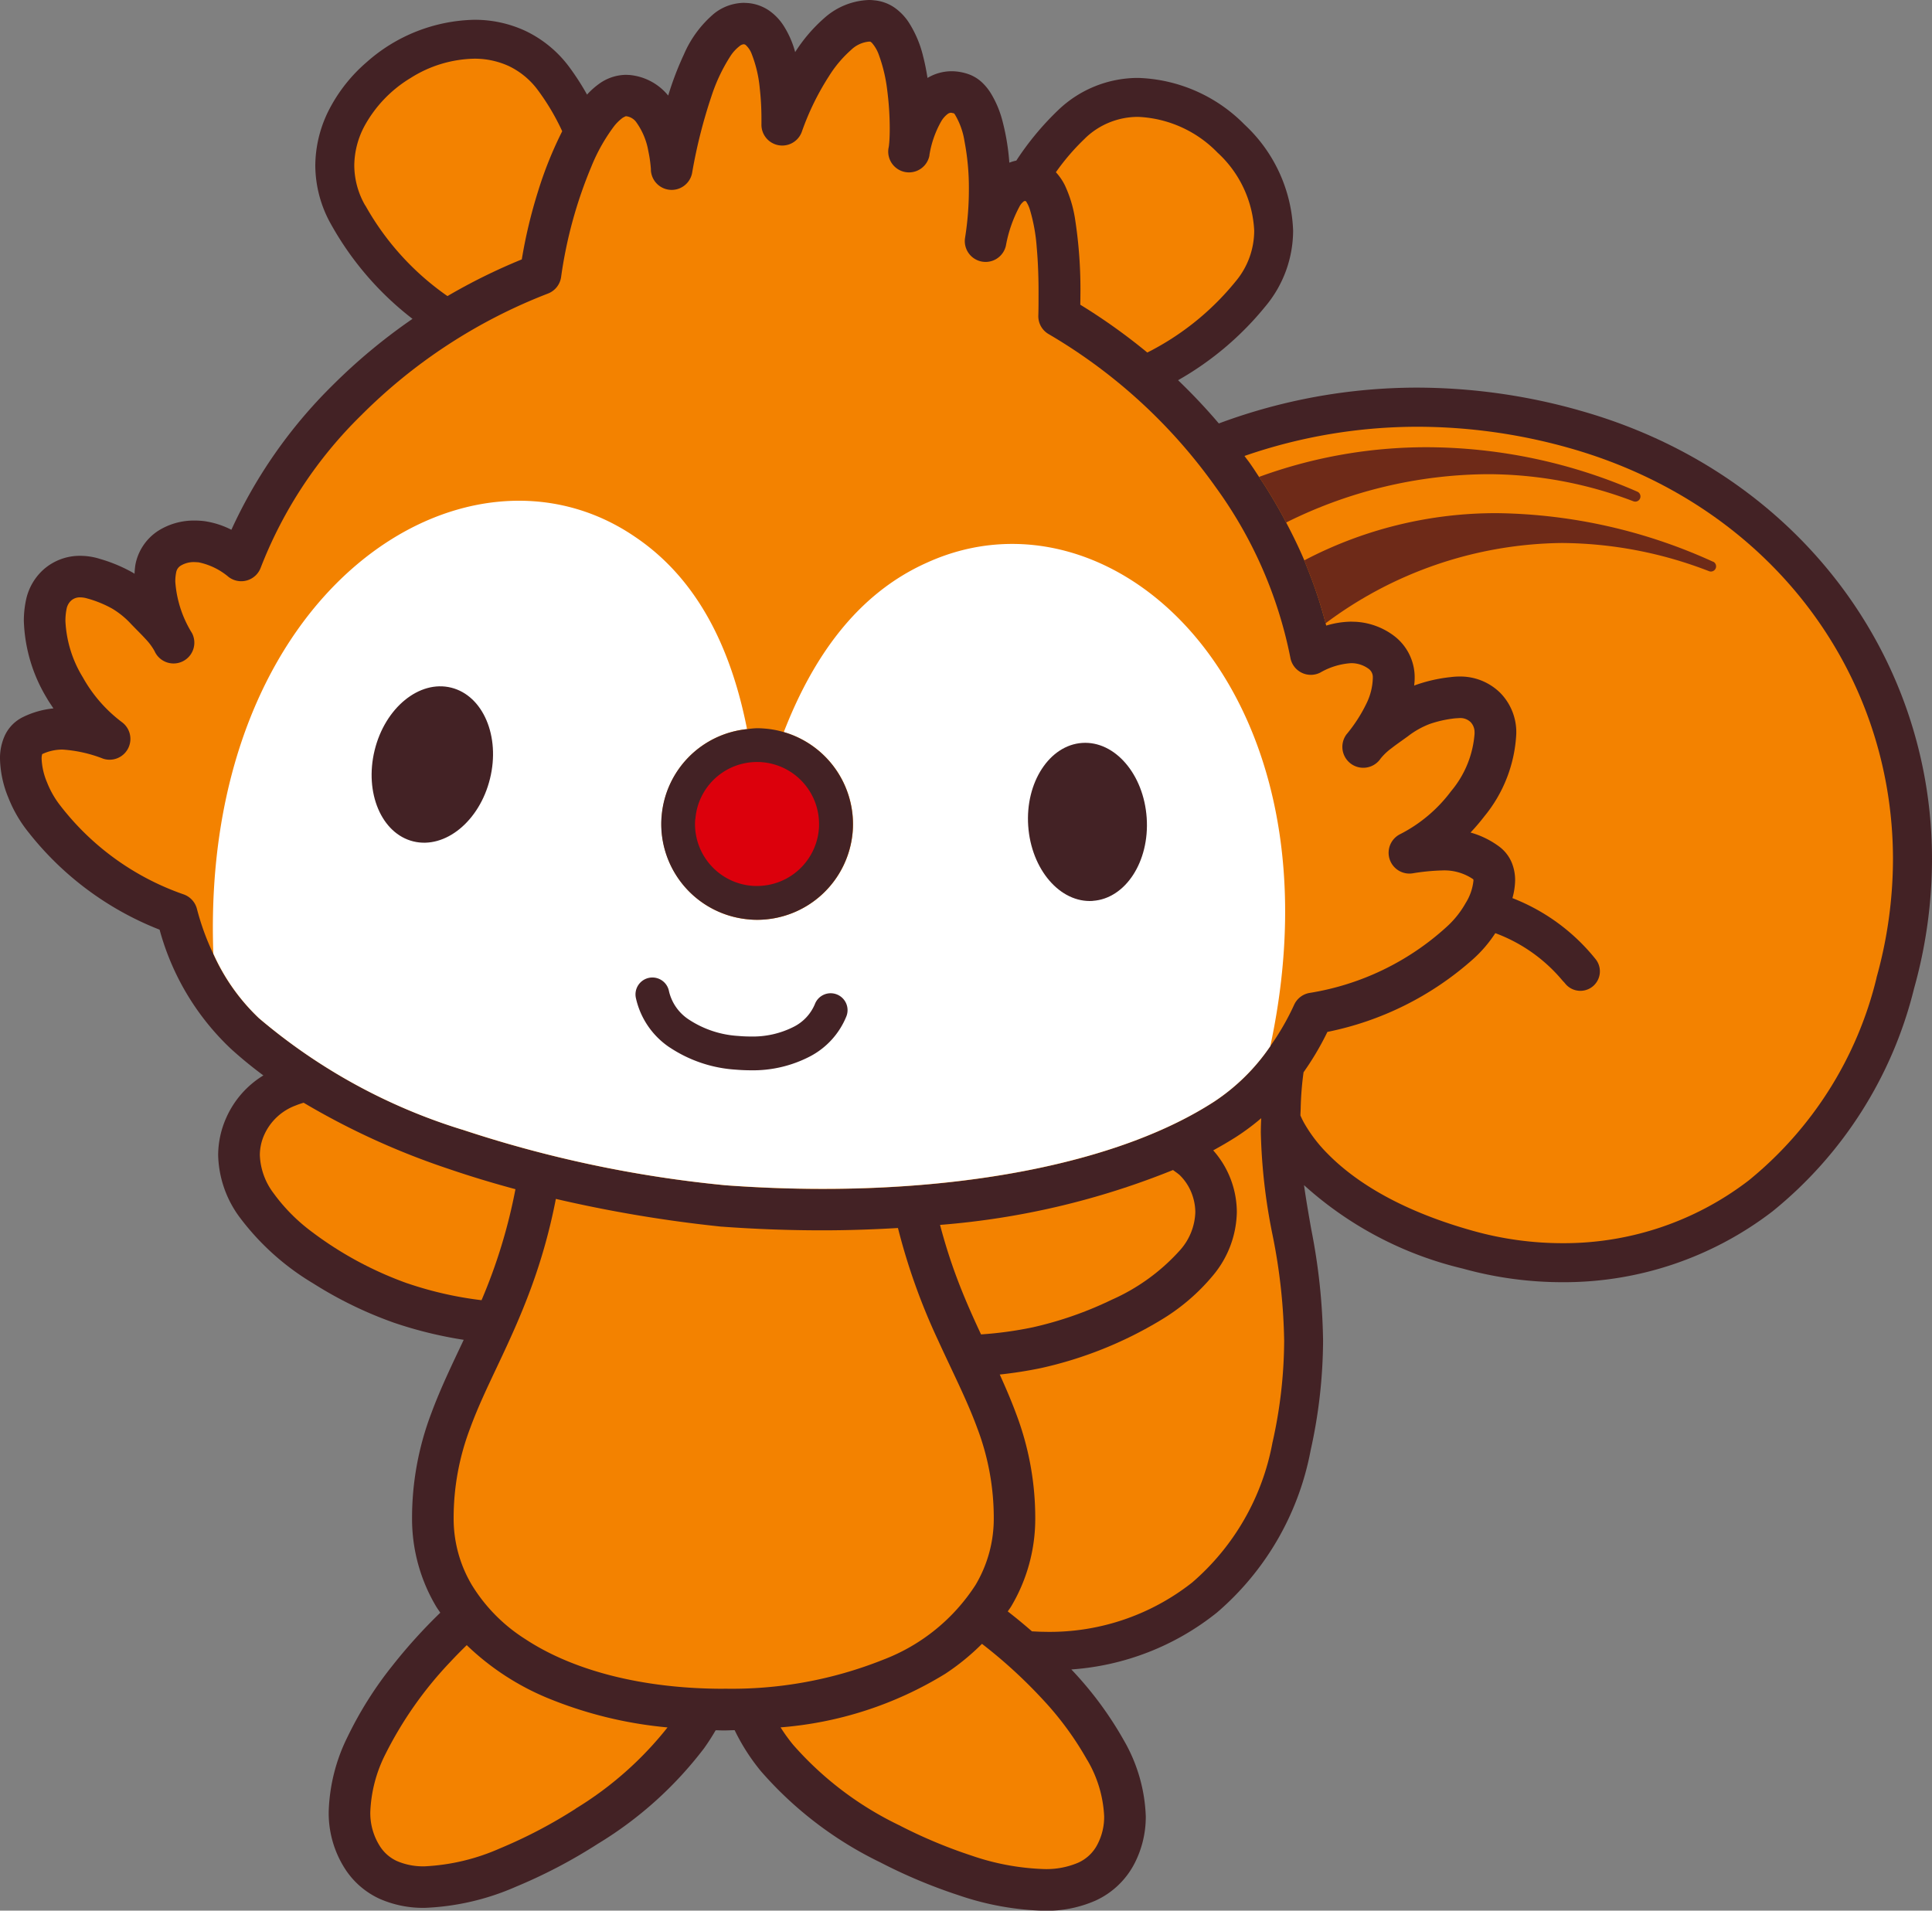
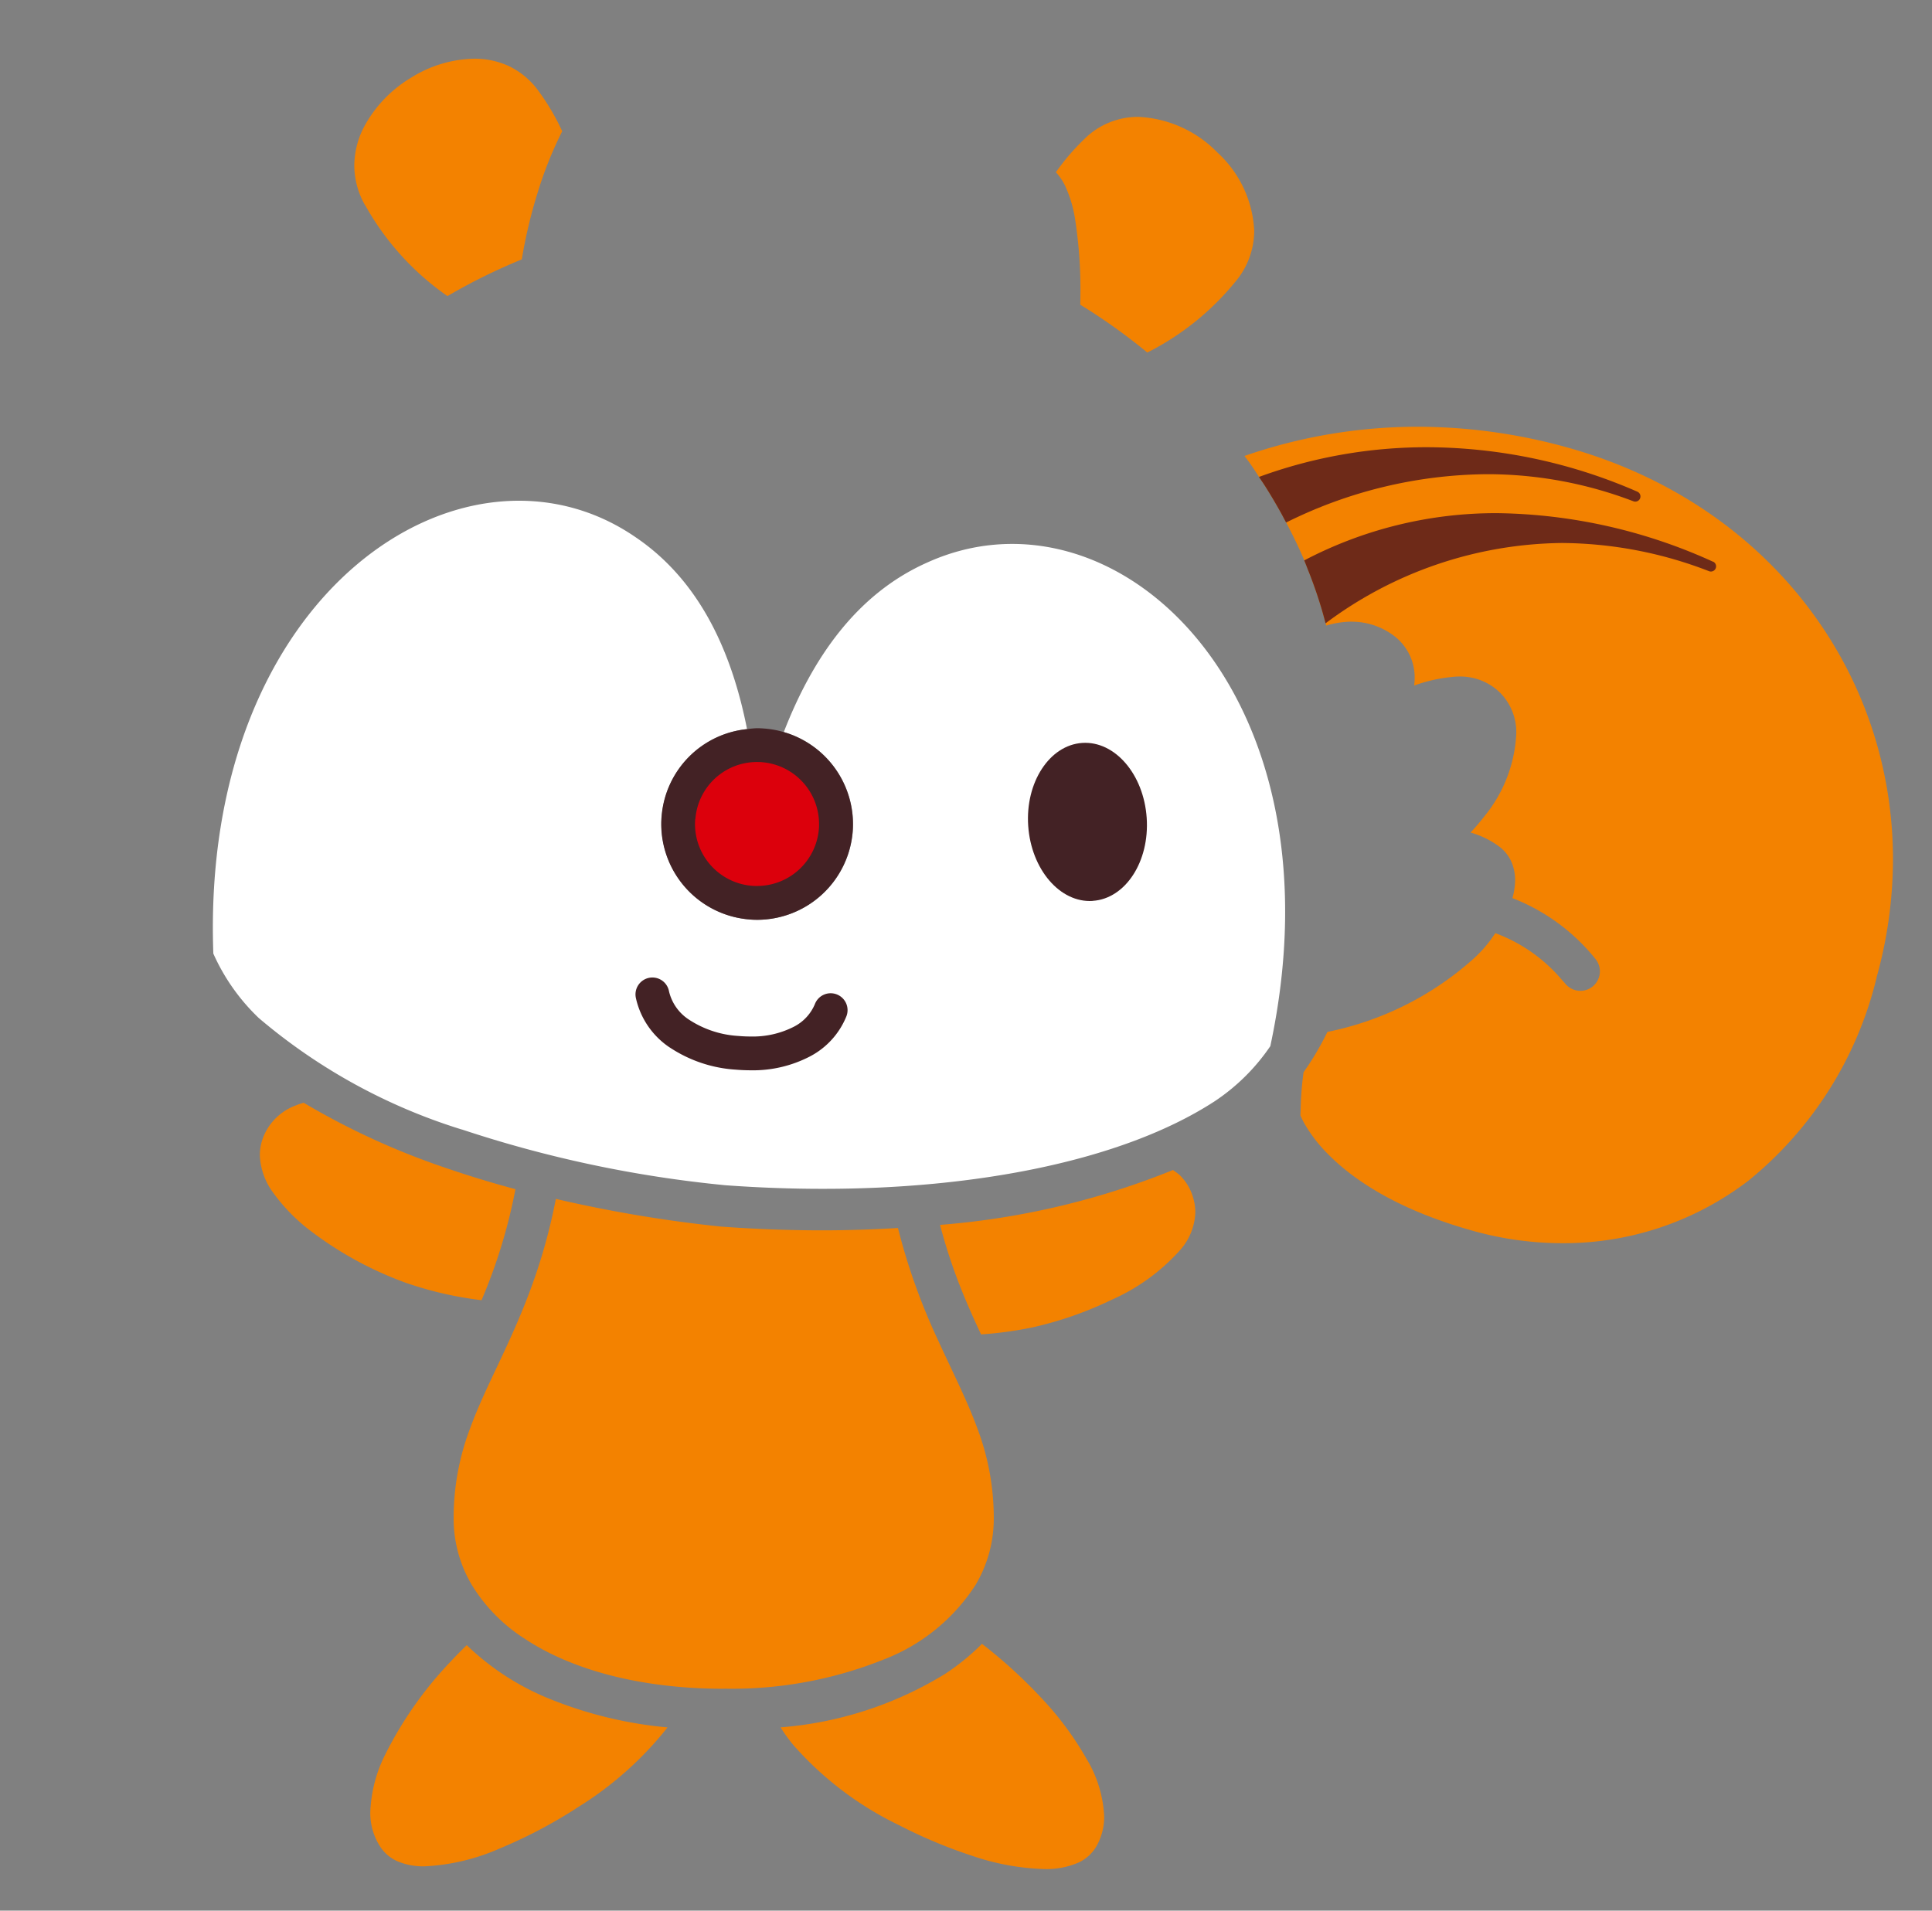
<svg xmlns="http://www.w3.org/2000/svg" id="グループ_277" data-name="グループ 277" width="105.314" height="104.158" viewBox="0 0 105.314 104.158">
  <rect x="0" y="0" width="105.314" height="104.158" fill="#808080" stroke="none" />
  <defs>
    <clipPath id="clip-path">
      <rect id="長方形_94" data-name="長方形 94" width="105.314" height="104.158" transform="translate(0 0)" fill="none" />
    </clipPath>
  </defs>
  <g id="グループ_217" data-name="グループ 217" clip-path="url(#clip-path)">
-     <path id="パス_98" data-name="パス 98" d="M86.029,22.354a32.727,32.727,0,0,0-8.775-1.223,30.99,30.99,0,0,0-10.815,1.953,31.567,31.567,0,0,0-2.222-2.357A16.827,16.827,0,0,0,68.978,16.7a6.446,6.446,0,0,0,1.51-4.129A8.28,8.28,0,0,0,67.849,6.8a8.519,8.519,0,0,0-5.8-2.552,6.283,6.283,0,0,0-4.343,1.732A15.6,15.6,0,0,0,55.4,8.754a2.418,2.418,0,0,0-.381.114,12.461,12.461,0,0,0-.384-2.311,5.544,5.544,0,0,0-.624-1.471,2.921,2.921,0,0,0-.5-.611,2.118,2.118,0,0,0-.756-.445,2.866,2.866,0,0,0-.889-.147,2.576,2.576,0,0,0-1.307.366c-.064-.4-.14-.8-.24-1.182a6,6,0,0,0-.806-1.883,3.011,3.011,0,0,0-.75-.767,2.315,2.315,0,0,0-1.116-.4C47.556.006,47.466,0,47.371,0a3.838,3.838,0,0,0-2.432.979A8.582,8.582,0,0,0,43.345,2.84,5.14,5.14,0,0,0,42.7,1.379a2.941,2.941,0,0,0-.772-.8A2.406,2.406,0,0,0,40.775.166L40.554.155a2.662,2.662,0,0,0-1.611.57,6.032,6.032,0,0,0-1.664,2.244,16.975,16.975,0,0,0-.855,2.24.13.13,0,0,1-.018-.021,3.079,3.079,0,0,0-2.084-1.1l0,0-.2-.009a2.553,2.553,0,0,0-1.407.449A4.188,4.188,0,0,0,32,5.157a13.982,13.982,0,0,0-.979-1.516,6.4,6.4,0,0,0-2.381-1.957,6.54,6.54,0,0,0-2.8-.605A9.111,9.111,0,0,0,19.974,3.4,8.622,8.622,0,0,0,17.98,5.9a6.771,6.771,0,0,0-.793,3.125,6.583,6.583,0,0,0,.869,3.223,16.853,16.853,0,0,0,4.43,5.134,31.278,31.278,0,0,0-4.4,3.664,26.6,26.6,0,0,0-5.473,7.834,4.684,4.684,0,0,0-1.531-.478l-.008,0a4.315,4.315,0,0,0-.457-.024,3.642,3.642,0,0,0-1.992.557,2.836,2.836,0,0,0-1.241,1.832,4.435,4.435,0,0,0-.05.512c-.026-.016-.049-.035-.075-.051a8.362,8.362,0,0,0-1.791-.754A3.613,3.613,0,0,0,4.377,30.3a2.987,2.987,0,0,0-1.963.711,3.074,3.074,0,0,0-1,1.717A5.463,5.463,0,0,0,1.3,33.85a8.644,8.644,0,0,0,1.248,4.2c.113.2.242.381.365.569a4.815,4.815,0,0,0-1.645.464A2.112,2.112,0,0,0,.252,40.121,2.971,2.971,0,0,0,0,41.371a5.869,5.869,0,0,0,.459,2.123,7.236,7.236,0,0,0,1.111,1.9A16.946,16.946,0,0,0,8.7,50.681,13.948,13.948,0,0,0,12.57,57.16a22.581,22.581,0,0,0,1.787,1.466,5.138,5.138,0,0,0-2.017,2.293,5.036,5.036,0,0,0-.448,2.053,5.918,5.918,0,0,0,1.137,3.34,13.879,13.879,0,0,0,4.041,3.65,21.819,21.819,0,0,0,4.4,2.143,22.473,22.473,0,0,0,3.807.934c-.633,1.345-1.258,2.63-1.768,4.009a16.055,16.055,0,0,0-1.048,5.709,9.352,9.352,0,0,0,1.312,4.817c.07.117.152.226.227.342a29.025,29.025,0,0,0-2.612,2.89,20.4,20.4,0,0,0-2.439,3.869,9.787,9.787,0,0,0-1.031,4.084,5.616,5.616,0,0,0,.865,3.08,4.44,4.44,0,0,0,1.939,1.686,5.888,5.888,0,0,0,2.432.48,13.658,13.658,0,0,0,4.941-1.14,28.5,28.5,0,0,0,4.5-2.356A20.817,20.817,0,0,0,38.383,95.3c.232-.324.437-.648.628-.976.149,0,.291.01.44.01.2,0,.394-.012.594-.016a11.083,11.083,0,0,0,1.435,2.24,20.408,20.408,0,0,0,6.492,4.961l.52-1.01-.52,1.01a28.826,28.826,0,0,0,4.287,1.8,15.6,15.6,0,0,0,4.643.844,6.639,6.639,0,0,0,2.824-.557,4.491,4.491,0,0,0,2.125-2.037,5.553,5.553,0,0,0,.606-2.553,8.883,8.883,0,0,0-1.2-4.15A19.452,19.452,0,0,0,58.4,91.009a14.273,14.273,0,0,0,7.934-3.1,15.375,15.375,0,0,0,5.109-8.844,27.942,27.942,0,0,0,.678-5.979A33.416,33.416,0,0,0,71.474,67c-.144-.821-.281-1.608-.392-2.393a19.678,19.678,0,0,0,8.648,4.547,20.271,20.271,0,0,0,5.42.744,18.661,18.661,0,0,0,11.467-3.859,22.54,22.54,0,0,0,7.721-12.159,26.239,26.239,0,0,0,.976-7.039c.006-11.259-7.533-21.225-19.285-24.485" fill="#432225" />
    <path id="パス_99" data-name="パス 99" d="M59.154,7.534a4.14,4.14,0,0,1,2.9-1.162,6.421,6.421,0,0,1,4.313,1.947,6.171,6.171,0,0,1,2,4.254,4.31,4.31,0,0,1-1.027,2.785,14.744,14.744,0,0,1-4.8,3.86,32.14,32.14,0,0,0-3.652-2.606c0-.162.005-.318.005-.484a25.04,25.04,0,0,0-.3-4.248,6.774,6.774,0,0,0-.545-1.776,3.059,3.059,0,0,0-.491-.715,12.37,12.37,0,0,1,1.6-1.855" fill="#f38200" />
    <path id="パス_100" data-name="パス 100" d="M19.912,11.208a4.413,4.413,0,0,1-.6-2.184,4.636,4.636,0,0,1,.551-2.144,6.955,6.955,0,0,1,2.524-2.631A6.712,6.712,0,0,1,25.832,3.2a4.448,4.448,0,0,1,1.9.4,4.249,4.249,0,0,1,1.59,1.317,12.535,12.535,0,0,1,1.324,2.238,21.091,21.091,0,0,0-1.326,3.305,26.977,26.977,0,0,0-.877,3.681,31.814,31.814,0,0,0-4.052,2,14.816,14.816,0,0,1-4.479-4.945" fill="#f38200" />
-     <path id="パス_101" data-name="パス 101" d="M14.109,55.5a11.07,11.07,0,0,1-2.486-3.508,13.672,13.672,0,0,1-.887-2.441,1.139,1.139,0,0,0-.742-.8,14.485,14.485,0,0,1-6.68-4.8,5.039,5.039,0,0,1-.75-1.3,3.67,3.67,0,0,1-.295-1.279.81.81,0,0,1,.031-.262,2.582,2.582,0,0,1,1.106-.248,7.4,7.4,0,0,1,2.224.5,1.134,1.134,0,0,0,1.008-2A7.809,7.809,0,0,1,4.513,36.92a6.428,6.428,0,0,1-.947-3.07,3.292,3.292,0,0,1,.064-.66.828.828,0,0,1,.258-.459.715.715,0,0,1,.489-.166,1.368,1.368,0,0,1,.408.069l.008,0a6.169,6.169,0,0,1,1.322.544,4.635,4.635,0,0,1,1.045.856l.008.007c.255.268.537.539.773.8a3.187,3.187,0,0,1,.481.648h0c.01.02.018.04.028.059a1.133,1.133,0,0,0,2.021-1.025c-.009-.02-.023-.035-.033-.055l0,0a6.118,6.118,0,0,1-.883-2.765,2.5,2.5,0,0,1,.047-.494v0a.54.54,0,0,1,.26-.379,1.379,1.379,0,0,1,.75-.188l.219.012h-.008a3.683,3.683,0,0,1,1.64.8,1.134,1.134,0,0,0,1.752-.516,23.519,23.519,0,0,1,5.475-8.3,29.252,29.252,0,0,1,10.182-6.636,1.136,1.136,0,0,0,.716-.916,24.179,24.179,0,0,1,1.639-5.985,9.747,9.747,0,0,1,1.231-2.2,2.383,2.383,0,0,1,.5-.49l.135-.069.026-.007a.788.788,0,0,1,.558.318,3.811,3.811,0,0,1,.664,1.586,6.962,6.962,0,0,1,.119.75c.01.094.016.17.02.217l0,.052v.01a1.134,1.134,0,0,0,2.252.133l.013-.076a28.09,28.09,0,0,1,1.034-4.072,9.423,9.423,0,0,1,1.05-2.215,2.183,2.183,0,0,1,.493-.53.389.389,0,0,1,.222-.095l.014,0h.006l.07.027a1.262,1.262,0,0,1,.348.52,6.84,6.84,0,0,1,.433,1.857,14.831,14.831,0,0,1,.092,1.66c0,.094,0,.166,0,.215l0,.068a1.134,1.134,0,0,0,2.213.387A14.378,14.378,0,0,1,45.195,4.14,6.464,6.464,0,0,1,46.39,2.724a1.624,1.624,0,0,1,.981-.456l.072,0h0l.08.063A2.017,2.017,0,0,1,47.91,3a8.531,8.531,0,0,1,.457,1.949A16.424,16.424,0,0,1,48.5,7.011c0,.263-.008.5-.02.677s-.031.315-.035.33h0a.158.158,0,0,0-.006.026,1.133,1.133,0,0,0,2.223.441l0-.023h0a5.461,5.461,0,0,1,.642-1.844,1.36,1.36,0,0,1,.348-.4.315.315,0,0,1,.2-.071L52,6.179l.043.048a4.041,4.041,0,0,1,.533,1.479,13.442,13.442,0,0,1,.238,2.625,16.664,16.664,0,0,1-.207,2.627,1.134,1.134,0,0,0,2.225.435,7.241,7.241,0,0,1,.757-2.164.851.851,0,0,1,.227-.259l.043-.014.064.012a1.735,1.735,0,0,1,.219.468,9.523,9.523,0,0,1,.369,2.036c.076.83.106,1.755.1,2.656,0,.367,0,.732-.012,1.084a1.129,1.129,0,0,0,.561,1,29.317,29.317,0,0,1,9.129,8.373,23.59,23.59,0,0,1,4.048,9.263,1.133,1.133,0,0,0,1.637.814,3.854,3.854,0,0,1,1.658-.509l.09,0a1.6,1.6,0,0,1,.873.3.553.553,0,0,1,.238.459v.057a3.349,3.349,0,0,1-.351,1.39,8.186,8.186,0,0,1-1.039,1.621l0,0c-.012.018-.028.031-.041.049A1.134,1.134,0,0,0,75.224,41.4c.012-.017.024-.035.037-.052v0a3.145,3.145,0,0,1,.588-.557c.28-.219.6-.438.9-.656l.007-.006a4.647,4.647,0,0,1,1.178-.662,6.306,6.306,0,0,1,1.4-.309l.013,0,.2-.013a.809.809,0,0,1,.616.22.794.794,0,0,1,.216.543l0,.088a5.5,5.5,0,0,1-1.277,3.131,8.012,8.012,0,0,1-2.758,2.336,1.134,1.134,0,0,0,.645,2.148,11.558,11.558,0,0,1,1.631-.16,2.779,2.779,0,0,1,1.691.485l.008.064a2.845,2.845,0,0,1-.426,1.23,5.154,5.154,0,0,1-1.072,1.329l0,0a14.483,14.483,0,0,1-7.412,3.566,1.134,1.134,0,0,0-.869.66,13.815,13.815,0,0,1-1.3,2.25,11.054,11.054,0,0,1-3.061,3.024c-5.072,3.283-13.172,4.765-21.359,4.756-1.764,0-3.533-.069-5.278-.2a65.579,65.579,0,0,1-14.373-3.041A31.392,31.392,0,0,1,14.109,55.5" fill="#f38200" />
    <path id="パス_102" data-name="パス 102" d="M64.268,64.023a2.8,2.8,0,0,1,.76,1.23,2.856,2.856,0,0,1,.129.834,3.255,3.255,0,0,1-.807,2.036,10.928,10.928,0,0,1-3.746,2.73,19.9,19.9,0,0,1-4.313,1.506l0,0a20.5,20.5,0,0,1-2.814.385c-.481-1.03-.961-2.1-1.4-3.3-.3-.82-.582-1.709-.835-2.67a42.775,42.775,0,0,0,12.7-2.992c.1.082.226.156.318.242" fill="#f38200" />
    <path id="パス_103" data-name="パス 103" d="M22.207,69.961a19.571,19.571,0,0,1-5.252-2.842A9.809,9.809,0,0,1,14.9,65.031a3.662,3.662,0,0,1-.736-2.058,2.725,2.725,0,0,1,.25-1.131,3.028,3.028,0,0,1,1.7-1.576,4.322,4.322,0,0,1,.438-.151,40.7,40.7,0,0,0,7.886,3.6c1.19.408,2.413.777,3.659,1.113a29.46,29.46,0,0,1-1.848,6.051,19.8,19.8,0,0,1-4.043-.92" fill="#f38200" />
    <path id="パス_104" data-name="パス 104" d="M31.381,98.6v0a26.546,26.546,0,0,1-4.135,2.166,11.51,11.51,0,0,1-4.088.975,3.618,3.618,0,0,1-1.5-.278,2.164,2.164,0,0,1-.965-.844,3.356,3.356,0,0,1-.507-1.857,7.581,7.581,0,0,1,.818-3.125,20.791,20.791,0,0,1,3.555-5.053c.289-.312.586-.609.882-.9a14.159,14.159,0,0,0,4.413,2.885,22.56,22.56,0,0,0,6.533,1.6,18.954,18.954,0,0,1-5.01,4.428" fill="#f38200" />
    <path id="パス_105" data-name="パス 105" d="M39.451,92.062c-4.531,0-8.287-1.035-10.828-2.715a9.135,9.135,0,0,1-2.895-2.93,7.077,7.077,0,0,1-1-3.66,13.737,13.737,0,0,1,.91-4.925c.825-2.26,2.161-4.5,3.305-7.606A31.128,31.128,0,0,0,30.3,65.357a73.042,73.042,0,0,0,9.039,1.514l.029,0c1.805.132,3.633.2,5.459.2,1.379,0,2.756-.047,4.121-.127a34.072,34.072,0,0,0,2.19,6.127c.8,1.752,1.568,3.248,2.123,4.756a13.78,13.78,0,0,1,.91,4.925,7.06,7.06,0,0,1-1,3.66,10.391,10.391,0,0,1-5.02,4.063,22.26,22.26,0,0,1-8.7,1.582" fill="#f38200" />
    <path id="パス_106" data-name="パス 106" d="M59.264,95.941a6.633,6.633,0,0,1,.924,3.07,3.225,3.225,0,0,1-.354,1.512,2.181,2.181,0,0,1-1.068,1.023,4.408,4.408,0,0,1-1.863.344,13.392,13.392,0,0,1-3.946-.734A26.958,26.958,0,0,1,49.012,99.5a18.132,18.132,0,0,1-5.775-4.381,9.477,9.477,0,0,1-.688-.953,20.13,20.13,0,0,0,8.979-2.922,12.68,12.68,0,0,0,2-1.631A26.767,26.767,0,0,1,56.8,92.6a17.146,17.146,0,0,1,2.461,3.342" fill="#f38200" />
-     <path id="パス_107" data-name="パス 107" d="M69.367,78.617a13.234,13.234,0,0,1-4.379,7.65,12.54,12.54,0,0,1-8.135,2.688c-.195,0-.4-.016-.6-.023-.44-.383-.877-.745-1.319-1.086.059-.094.129-.178.184-.272a9.344,9.344,0,0,0,1.314-4.816,16,16,0,0,0-1.05-5.709c-.268-.725-.571-1.422-.885-2.118.738-.078,1.492-.195,2.254-.353h0a21.665,21.665,0,0,0,6.511-2.606,11.105,11.105,0,0,0,2.858-2.441,5.533,5.533,0,0,0,1.3-3.443,5.1,5.1,0,0,0-1.287-3.377c.437-.24.867-.489,1.277-.752a12.809,12.809,0,0,0,1.338-1v.029c-.012.262-.02.52-.02.774a31.4,31.4,0,0,0,.649,5.609A31.3,31.3,0,0,1,70,73.09a25.667,25.667,0,0,1-.631,5.527" fill="#f38200" />
    <path id="パス_108" data-name="パス 108" d="M102.291,53.308A20.421,20.421,0,0,1,95.32,64.353a16.533,16.533,0,0,1-10.17,3.418A18.072,18.072,0,0,1,80.3,67.1c-4.26-1.188-6.627-2.875-7.936-4.211A7.936,7.936,0,0,1,71.1,61.24a4.5,4.5,0,0,1-.213-.43c0-.123.01-.236.013-.356a17.174,17.174,0,0,1,.157-2,15.588,15.588,0,0,0,1.3-2.2,16.955,16.955,0,0,0,7.939-3.966l0,0A7.062,7.062,0,0,0,81.51,50.87a8.692,8.692,0,0,1,3.635,2.553c.052.063.111.117.164.182a1.063,1.063,0,1,0,1.65-1.34,10.839,10.839,0,0,0-4.516-3.305A3.869,3.869,0,0,0,82.59,48a2.518,2.518,0,0,0-.195-1,2.1,2.1,0,0,0-.708-.876l0,0a4.793,4.793,0,0,0-1.528-.739,11.4,11.4,0,0,0,.752-.881,7.674,7.674,0,0,0,1.742-4.505l0-.145v-.018a3.061,3.061,0,0,0-.873-2.064,3.1,3.1,0,0,0-2.226-.892,3.761,3.761,0,0,0-.5.035v0l-.01,0h0a8.417,8.417,0,0,0-1.889.432c-.023.008-.044.021-.068.031.012-.133.027-.264.027-.4v-.108a2.843,2.843,0,0,0-1.082-2.174,3.834,3.834,0,0,0-2.14-.8l-.01,0-.236-.007a4.883,4.883,0,0,0-1.352.215c-.01-.04-.023-.079-.033-.116-.047-.193-.1-.386-.156-.58a23.77,23.77,0,0,0-.795-2.325c-.069-.176-.135-.352-.209-.53-.291-.685-.625-1.375-.989-2.062-.089-.168-.173-.336-.265-.5-.278-.5-.572-1-.889-1.5-.1-.162-.217-.324-.324-.487-.158-.24-.311-.48-.479-.718-.1-.145-.214-.285-.318-.43a28.827,28.827,0,0,1,9.424-1.592A30.5,30.5,0,0,1,85.459,24.4c10.893,3.043,17.721,12.142,17.728,22.436a24.127,24.127,0,0,1-.9,6.469" fill="#f38200" />
    <path id="パス_109" data-name="パス 109" d="M7.385,30.766v0Z" fill="#fff" />
    <path id="パス_110" data-name="パス 110" d="M40.771.165h0Z" fill="#fff" />
-     <path id="パス_111" data-name="パス 111" d="M81.682,46.115l0,0,.006,0Z" fill="#fff" />
    <path id="パス_112" data-name="パス 112" d="M1.262,39.086l.006,0v0Z" fill="#fff" />
    <path id="パス_113" data-name="パス 113" d="M36.068,44.5l0,0v0Z" fill="#fff" />
    <path id="パス_114" data-name="パス 114" d="M93.379,30.622a29.2,29.2,0,0,0-11.754-2.648A22.469,22.469,0,0,0,71.094,30.55c.074.177.14.353.209.529A23.787,23.787,0,0,1,72.1,33.4c.054.193.109.387.156.58a21.86,21.86,0,0,1,12.875-4.379,22.479,22.479,0,0,1,8.035,1.539.283.283,0,0,0,.215-.523" fill="#6e2a18" />
    <path id="パス_115" data-name="パス 115" d="M89.043,27.329a.283.283,0,0,0,.215-.523A28.794,28.794,0,0,0,77.791,24.38,26.553,26.553,0,0,0,68.627,26c.107.162.221.324.324.486.317.5.612,1,.889,1.5.092.168.176.336.266.5A24.943,24.943,0,0,1,81.053,25.85a22.3,22.3,0,0,1,7.99,1.479" fill="#6e2a18" />
    <path id="パス_116" data-name="パス 116" d="M25.176,61.572a65.579,65.579,0,0,0,14.373,3.041c1.744.127,3.514.195,5.277.195,8.188.01,16.288-1.472,21.36-4.756a11.06,11.06,0,0,0,3.06-3.023c4.147-19.394-8.517-30.991-18.709-26.36-3.867,1.722-6.259,5.235-7.812,9.239A5.23,5.23,0,0,1,46.5,44.926c0,.136-.006.275-.017.416v0a5.232,5.232,0,0,1-5.2,4.8c-.141,0-.286-.006-.43-.017a5.221,5.221,0,0,1-4.8-5.192c0-.146.006-.293.02-.439l0,0,0-.008a5.192,5.192,0,0,1,4.648-4.74c-.832-4.219-2.578-8.1-6.092-10.472-9.232-6.33-23.719,2.891-23,22.71A11.057,11.057,0,0,0,14.11,55.5a31.383,31.383,0,0,0,11.066,6.076" fill="#fff" />
    <path id="パス_117" data-name="パス 117" d="M40.848,50.125c.145.012.289.018.43.018a5.232,5.232,0,0,0,5.2-4.8v0c.012-.141.017-.279.017-.416a5.229,5.229,0,0,0-3.773-5.018,5.056,5.056,0,0,0-1.029-.191h0c-.145-.012-.29-.02-.436-.02a4.929,4.929,0,0,0-.545.053,5.192,5.192,0,0,0-4.648,4.74v0c-.014.147-.02.293-.02.44a5.22,5.22,0,0,0,4.8,5.191" fill="#432225" />
    <path id="パス_118" data-name="パス 118" d="M37.906,44.648V44.64a3.367,3.367,0,0,1,3.357-3.1c.094,0,.188,0,.284.011h0a3.383,3.383,0,0,1,3.1,3.373c0,.092,0,.184-.01.274v0a3.385,3.385,0,0,1-3.367,3.1c-.1,0-.187,0-.279-.009a3.38,3.38,0,0,1-3.106-3.356,2.747,2.747,0,0,1,.014-.285" fill="#dc000c" />
-     <path id="パス_119" data-name="パス 119" d="M26.709,42.453c.572-2.307-.375-4.533-2.113-4.966s-3.612,1.1-4.176,3.419.381,4.539,2.113,4.963,3.606-1.1,4.176-3.416" fill="#432225" />
    <path id="パス_120" data-name="パス 120" d="M59.568,49.109c1.779-.117,3.1-2.141,2.939-4.521S60.771,40.379,58.99,40.5s-3.106,2.152-2.942,4.523,1.735,4.209,3.52,4.09" fill="#432225" />
    <path id="パス_121" data-name="パス 121" d="M36.506,57.1a7.329,7.329,0,0,0,3.6,1.211q.409.034.8.035a6.729,6.729,0,0,0,3.246-.756,4.272,4.272,0,0,0,1.983-2.181.921.921,0,1,0-1.715-.672,2.433,2.433,0,0,1-1.154,1.238,4.92,4.92,0,0,1-2.36.529c-.207,0-.423-.009-.646-.029a5.484,5.484,0,0,1-2.692-.883,2.526,2.526,0,0,1-1.1-1.551.921.921,0,1,0-1.805.366,4.372,4.372,0,0,0,1.84,2.693" fill="#432225" />
  </g>
</svg>